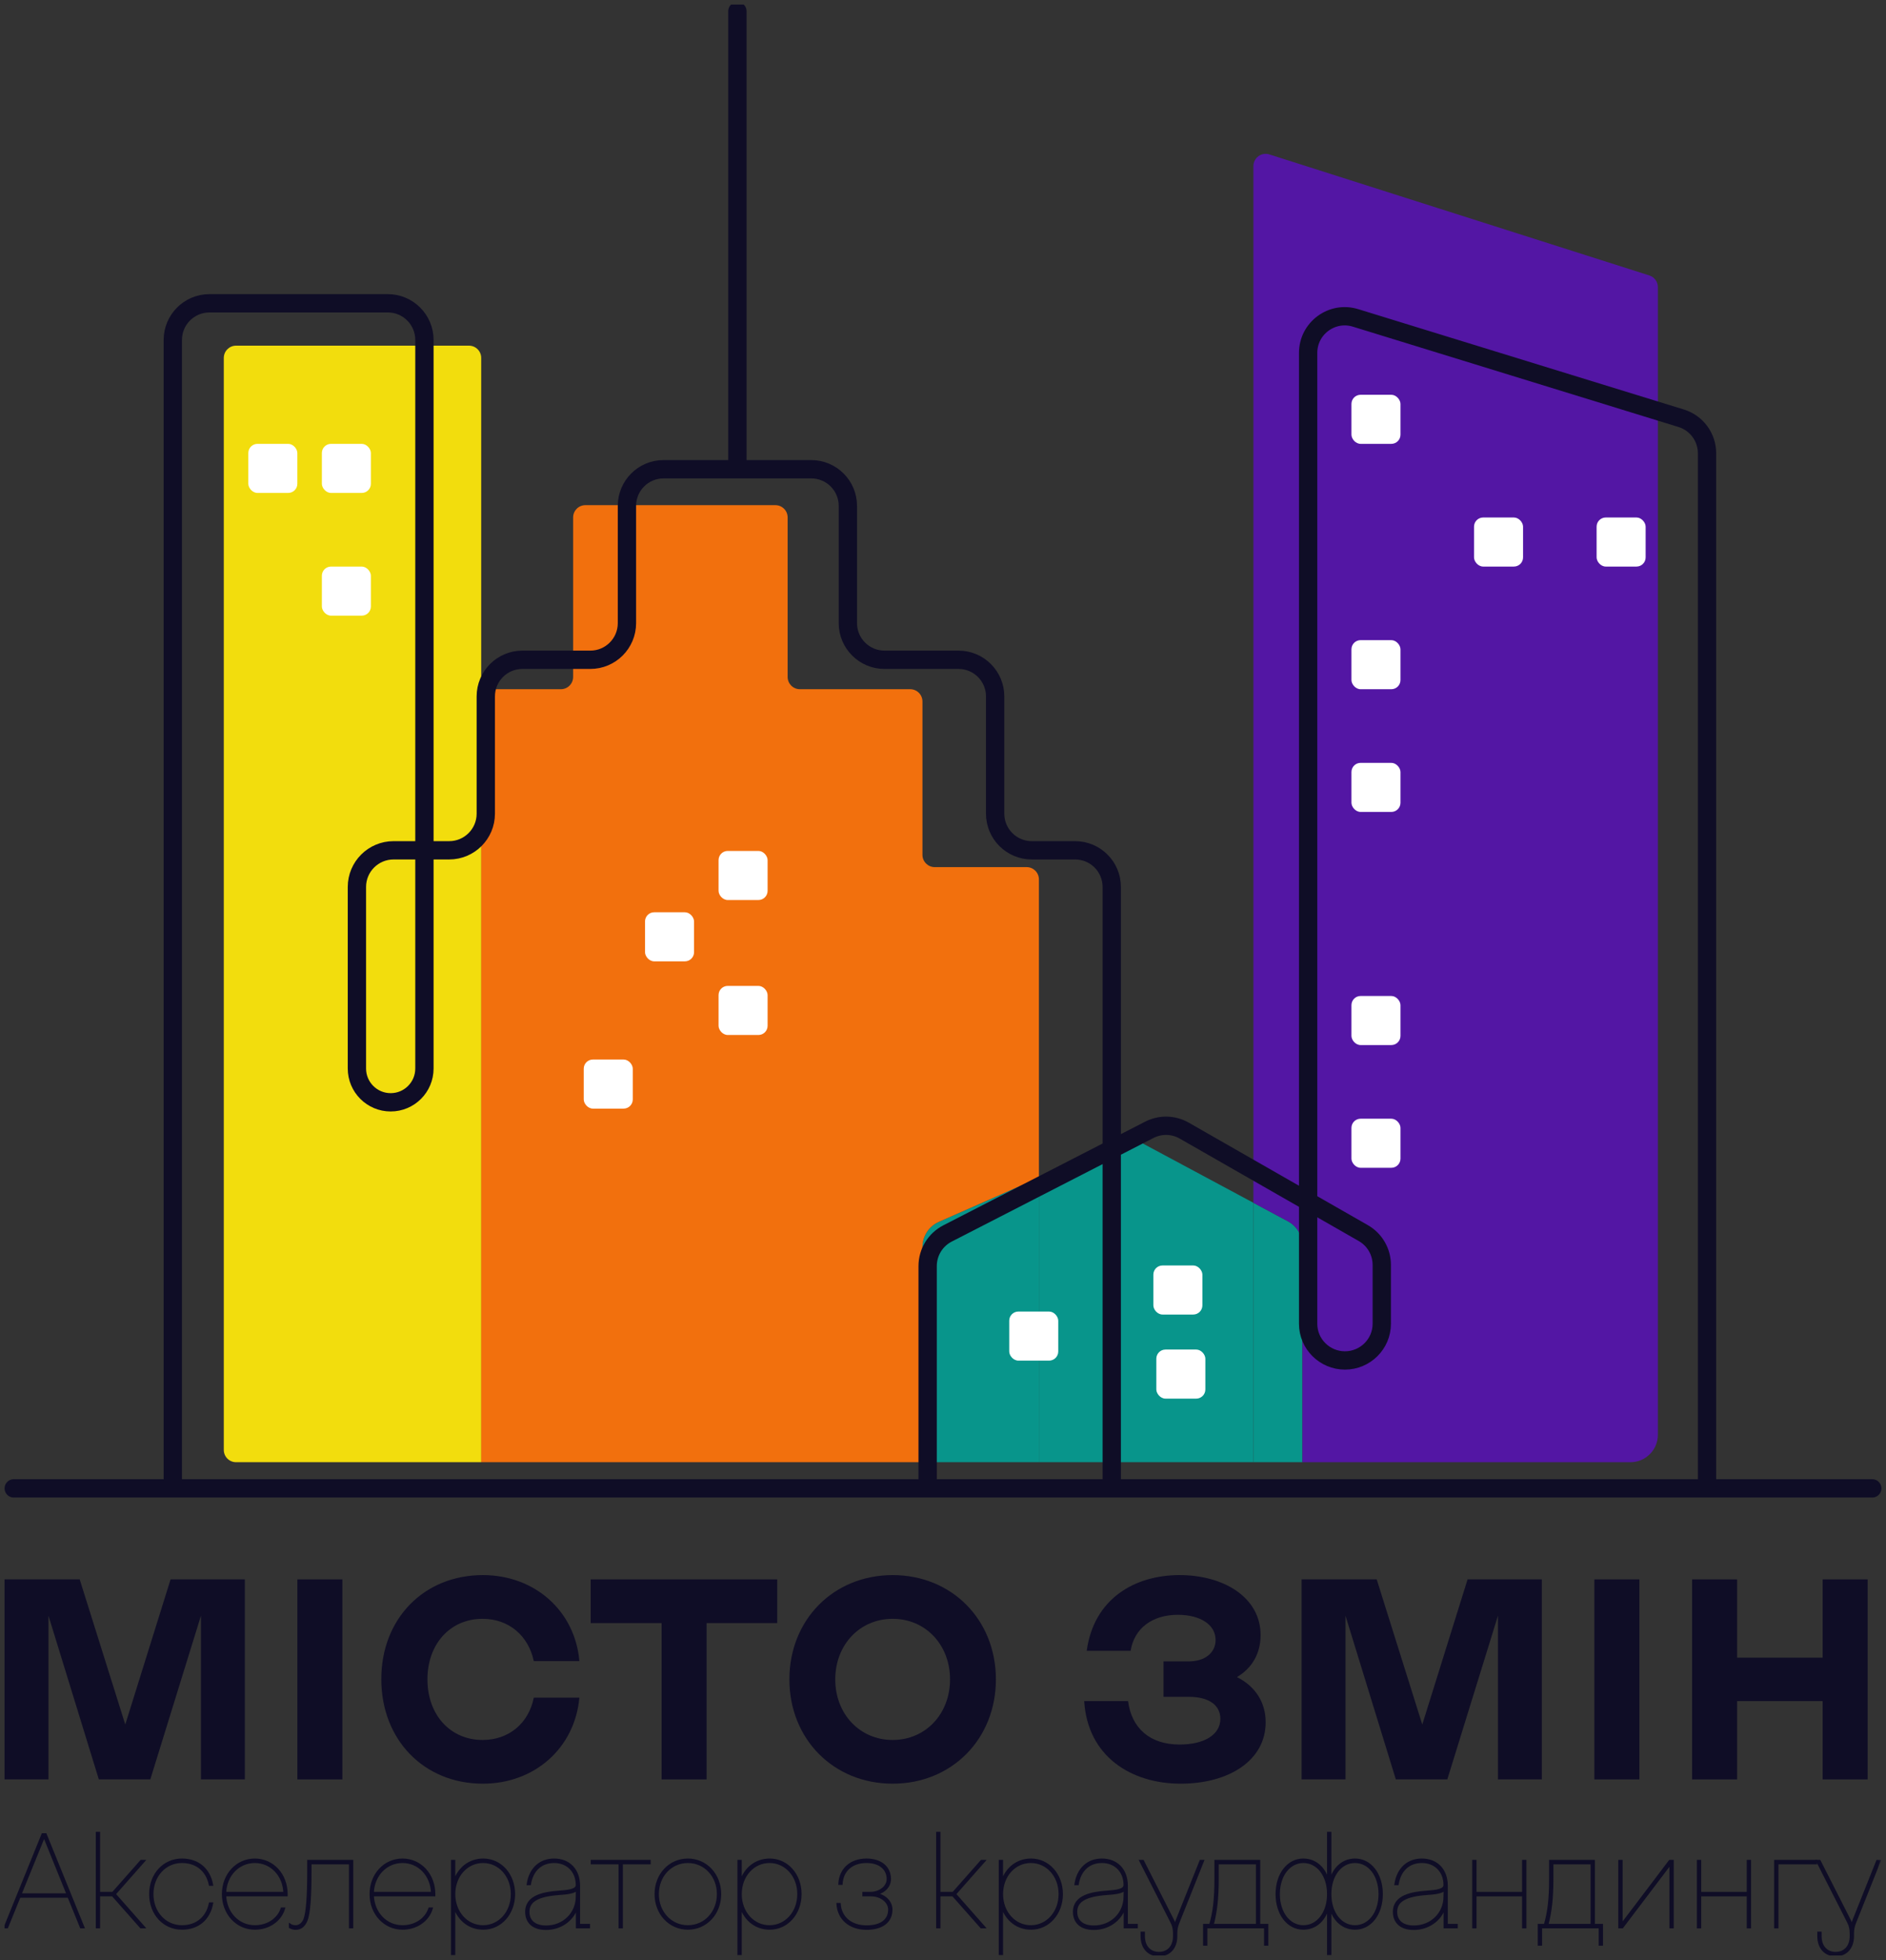
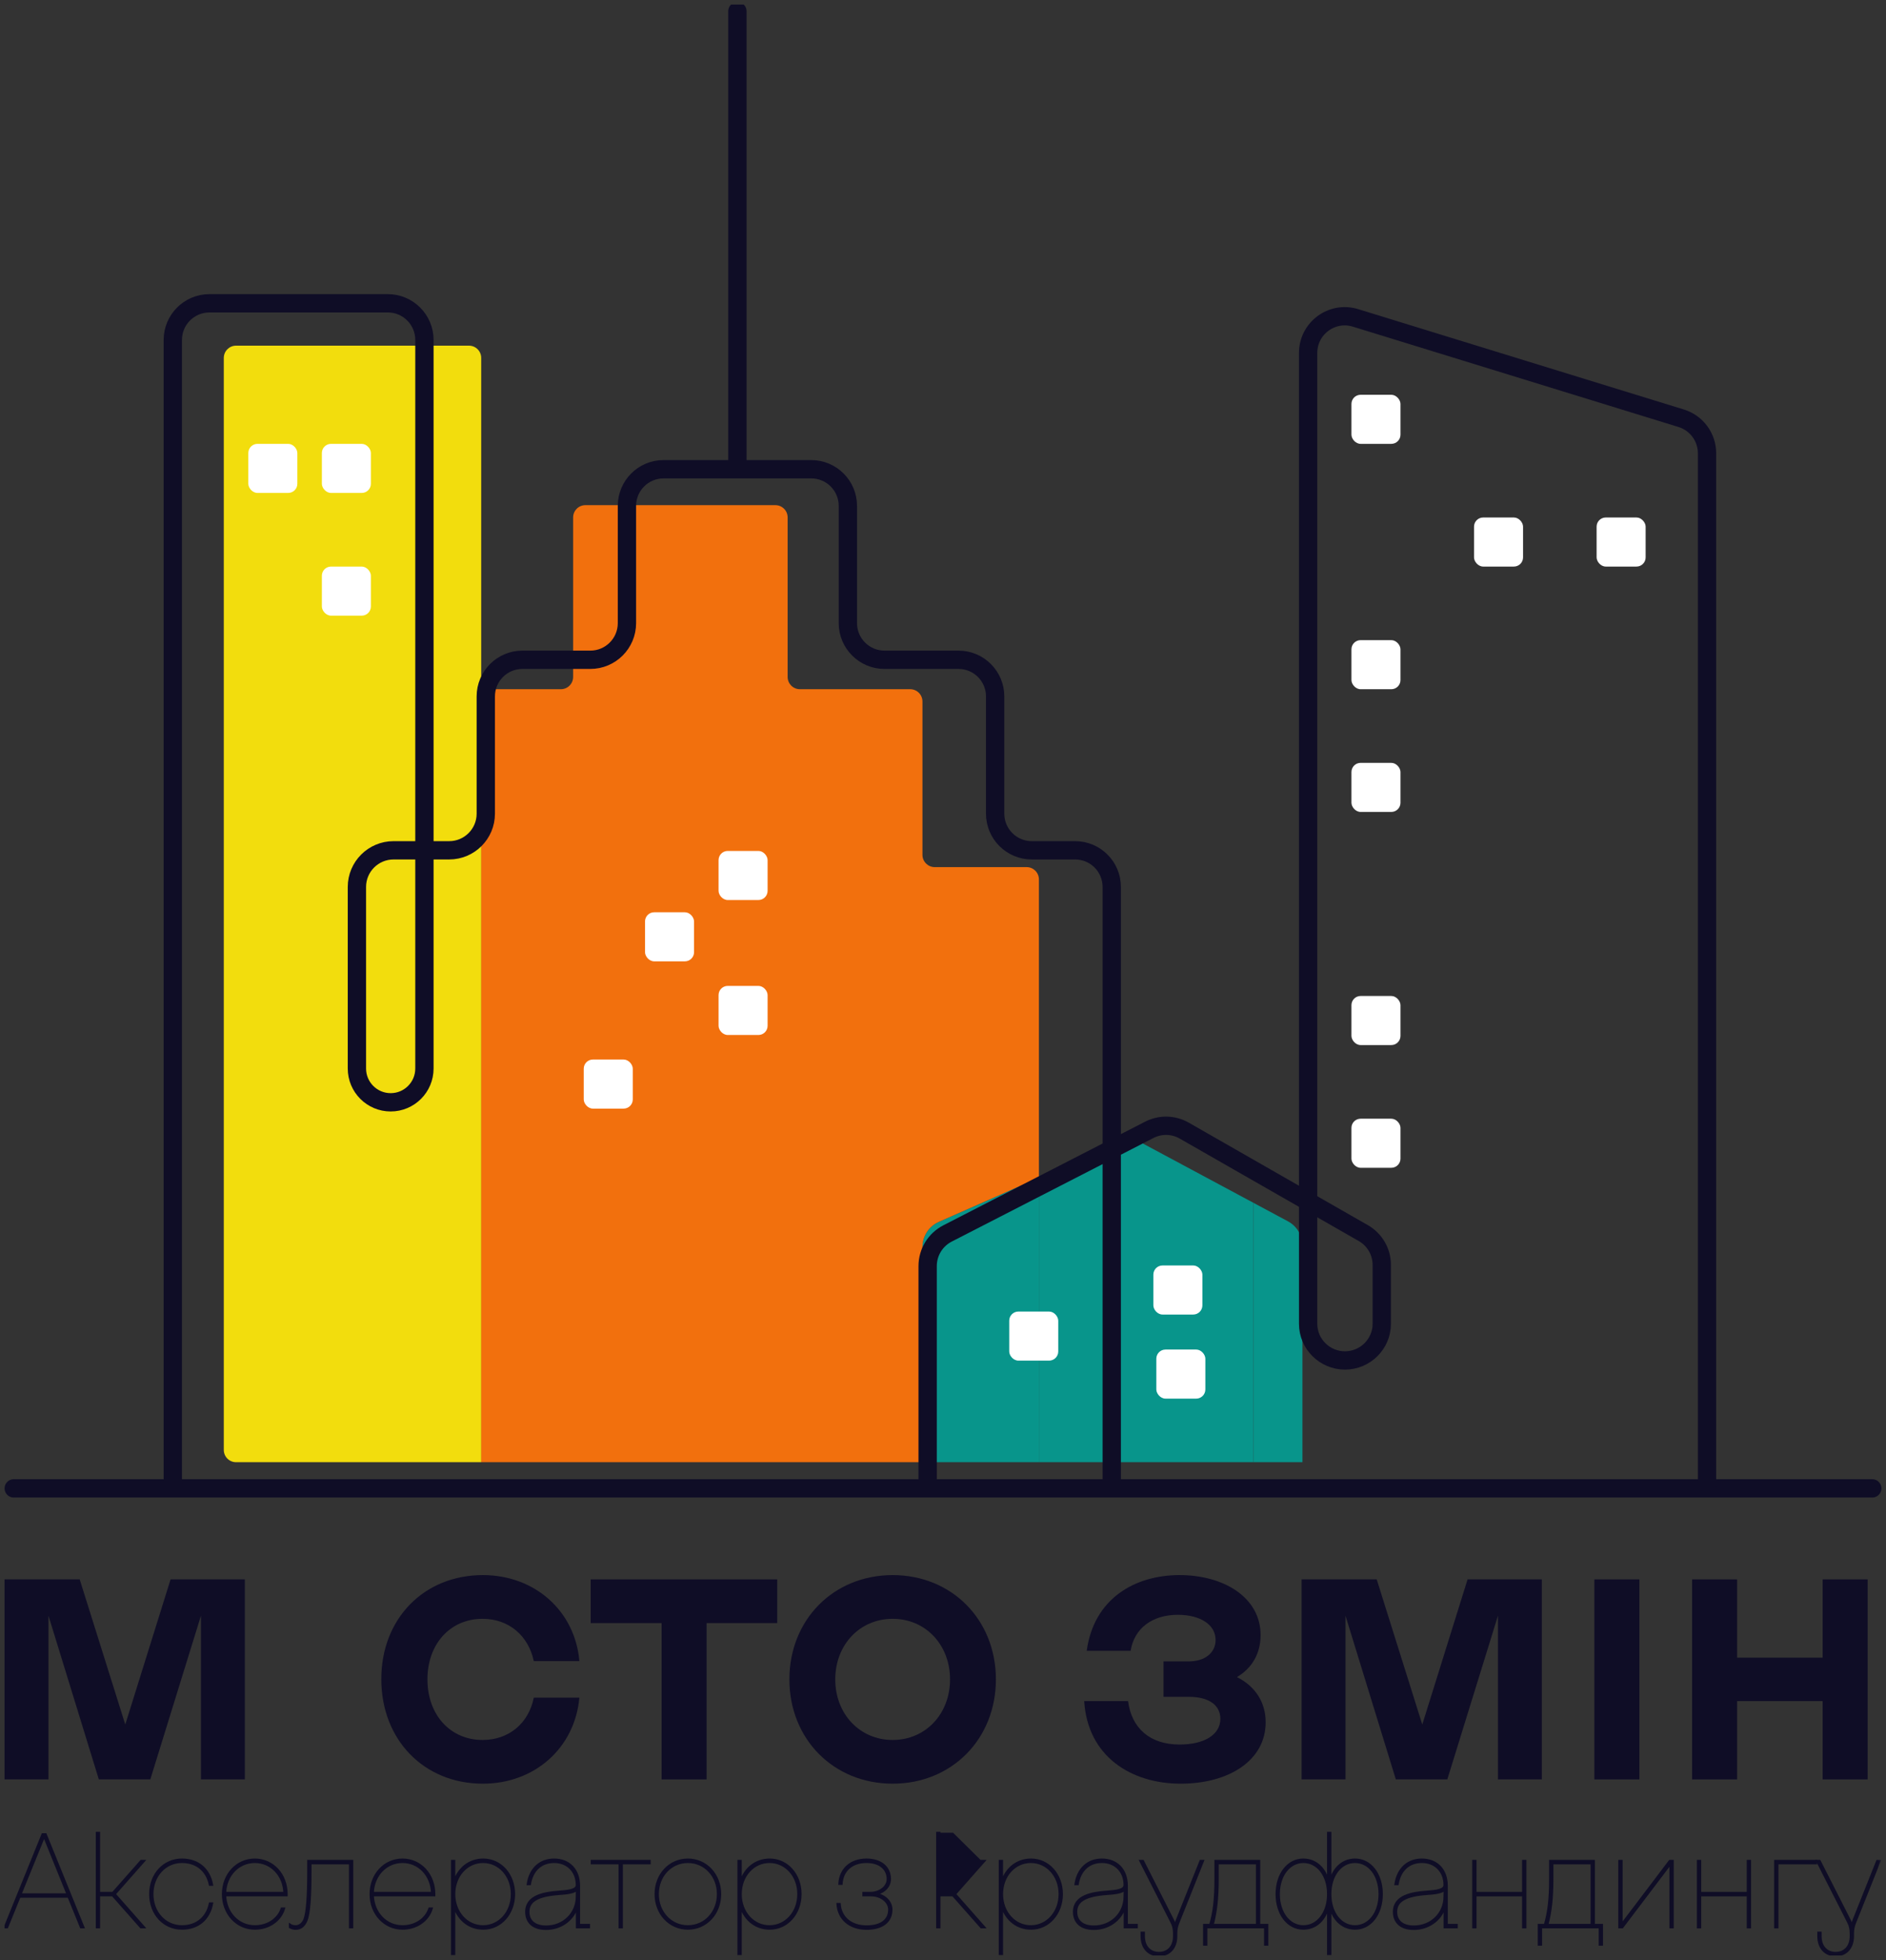
<svg xmlns="http://www.w3.org/2000/svg" width="206" height="214" viewBox="0 0 206 214" fill="none">
  <rect x="0" y="0" width="206" height="214" fill="#333333" stroke="none" />
  <g clip-path="url(#clip0_1020_10029)">
    <path d="M1.5 162.5L204.5 162.5" stroke="#0F0D26" stroke-width="2" stroke-linecap="round" />
    <path d="M100.756 159.644H113.475V128.577L102.545 133.402C101.458 133.882 100.756 134.958 100.756 136.146V159.644Z" fill="#08958B" />
    <path d="M142.259 159.644V135.987C142.259 134.882 141.651 133.865 140.676 133.343L136.904 131.321V159.644H138.912H142.259Z" fill="#08958B" />
    <path d="M113.475 159.644H136.904V131.321L124.091 124.453C123.728 124.258 123.295 124.242 122.918 124.408L113.475 128.577V159.644Z" fill="#08958B" />
    <path d="M52.56 75.248V159.644H100.756V136.146C100.756 134.958 101.458 133.882 102.545 133.402L113.475 128.577V96.012C113.475 95.272 112.875 94.673 112.136 94.673H102.095C101.356 94.673 100.756 94.072 100.756 93.333V76.588C100.756 75.848 100.157 75.248 99.417 75.248H87.368C86.629 75.248 86.03 74.648 86.03 73.909V56.493C86.03 55.754 85.43 55.154 84.691 55.154H63.94C63.2 55.154 62.601 55.754 62.601 56.493V73.909C62.601 74.648 62.001 75.248 61.262 75.248H52.56Z" fill="#F2700D" />
    <path fill-rule="evenodd" clip-rule="evenodd" d="M24.445 158.305V39.078C24.445 38.338 25.045 37.739 25.784 37.739H51.221C51.961 37.739 52.56 38.338 52.56 39.078V75.248V159.644H25.784C25.045 159.644 24.445 159.045 24.445 158.305ZM62.601 73.909C62.601 74.648 62.001 75.248 61.262 75.248C62.001 75.248 62.601 74.648 62.601 73.909ZM87.368 75.248C86.629 75.248 86.03 74.648 86.03 73.909C86.03 74.648 86.629 75.248 87.368 75.248ZM102.095 94.673C101.356 94.673 100.756 94.072 100.756 93.333C100.756 94.073 101.356 94.673 102.095 94.673Z" fill="#F2DD0D" />
-     <path d="M140.676 133.343C141.651 133.865 142.259 134.882 142.259 135.987V159.644H169.034H178.084C179.74 159.644 181.084 158.301 181.084 156.644V70.559V31.35C181.084 30.767 180.706 30.251 180.151 30.074L138.648 16.86C137.785 16.585 136.904 17.23 136.904 18.137V131.321L140.676 133.343Z" fill="#5316A4" />
    <path d="M18.875 161.955V37.114C18.875 34.905 20.666 33.114 22.875 33.114H42.358C44.567 33.114 46.358 34.905 46.358 37.114V116.663C46.358 118.699 44.707 120.35 42.671 120.35V120.35C40.635 120.35 38.984 118.699 38.984 116.663V96.837C38.984 94.628 40.775 92.837 42.984 92.837H49.061C51.27 92.837 53.061 91.046 53.061 88.837V76.035C53.061 73.826 54.852 72.035 57.061 72.035H64.478C66.687 72.035 68.478 70.244 68.478 68.035V55.232C68.478 53.023 70.269 51.232 72.478 51.232H80.543M121.432 161.955V96.837C121.432 94.628 119.641 92.837 117.432 92.837H112.696C110.487 92.837 108.696 91.046 108.696 88.837V76.035C108.696 73.826 106.905 72.035 104.696 72.035H96.609C94.4 72.035 92.609 70.244 92.609 68.035V55.232C92.609 53.023 90.818 51.232 88.609 51.232H80.543M101.323 161.955V138.227C101.323 136.727 102.162 135.353 103.496 134.668L125.535 123.354C126.739 122.736 128.173 122.768 129.348 123.44L148.912 134.632C150.157 135.344 150.925 136.669 150.925 138.104V144.534C150.925 146.743 149.113 148.534 146.904 148.534V148.534C144.694 148.534 142.882 146.743 142.882 144.534V38.532C142.882 35.84 145.487 33.916 148.059 34.709L183.629 45.665C185.307 46.182 186.452 47.733 186.452 49.488V161.955M80.543 51.232V1.219" stroke="#0F0D26" stroke-width="2" stroke-linecap="round" />
    <rect x="27.123" y="48.461" width="5.355" height="5.358" rx="1" fill="white" />
    <rect x="35.156" y="48.461" width="5.355" height="5.358" rx="1" fill="white" />
    <rect x="35.156" y="61.859" width="5.355" height="5.358" rx="1" fill="white" />
    <rect x="147.613" y="122.141" width="5.355" height="5.358" rx="1" fill="white" />
    <rect x="147.613" y="108.742" width="5.355" height="5.358" rx="1" fill="white" />
    <rect x="147.613" y="83.289" width="5.355" height="5.358" rx="1" fill="white" />
    <rect x="147.613" y="69.891" width="5.355" height="5.358" rx="1" fill="white" />
    <rect x="147.613" y="43.102" width="5.355" height="5.358" rx="1" fill="white" />
    <rect x="161.002" y="56.5" width="5.355" height="5.358" rx="1" fill="white" />
    <rect x="174.391" y="56.5" width="5.355" height="5.358" rx="1" fill="white" />
    <rect x="110.234" y="143.195" width="5.355" height="5.358" rx="1" fill="white" />
    <rect x="125.977" y="138.164" width="5.355" height="5.358" rx="1" fill="white" />
    <rect x="126.301" y="147.344" width="5.355" height="5.358" rx="1" fill="white" />
    <rect x="63.76" y="115.68" width="5.355" height="5.358" rx="1" fill="white" />
    <rect x="70.453" y="99.602" width="5.355" height="5.358" rx="1" fill="white" />
    <rect x="78.486" y="107.641" width="5.355" height="5.358" rx="1" fill="white" />
    <rect x="78.486" y="92.906" width="5.355" height="5.358" rx="1" fill="white" />
    <path d="M0.5 194.274V172.437H8.705L13.683 188.285L18.63 172.437H26.743V194.274H21.949V176.399L16.418 194.274H10.794L5.294 176.399V194.274H0.5Z" fill="#0F0D26" />
-     <path d="M32.48 194.274V172.437H37.397V194.274H32.48Z" fill="#0F0D26" />
    <path d="M52.742 194.742C46.319 194.742 41.648 189.969 41.648 183.324C41.648 176.742 46.288 171.969 52.742 171.969C58.457 171.969 62.821 175.931 63.282 181.359H58.303C57.72 178.582 55.569 176.742 52.711 176.742C49.177 176.742 46.688 179.487 46.688 183.356C46.688 187.224 49.177 189.969 52.711 189.969C55.599 189.969 57.75 188.129 58.303 185.352H63.282C62.79 190.812 58.426 194.742 52.742 194.742Z" fill="#0F0D26" />
    <path d="M72.264 194.274V177.21H64.52V172.437H84.893V177.21H77.18V194.274H72.264Z" fill="#0F0D26" />
    <path d="M97.501 194.742C91.047 194.742 86.223 189.876 86.223 183.356C86.223 176.835 91.047 171.969 97.501 171.969C103.954 171.969 108.778 176.835 108.778 183.356C108.778 189.876 103.954 194.742 97.501 194.742ZM97.501 189.969C101.096 189.969 103.769 187.13 103.769 183.356C103.769 179.581 101.096 176.742 97.501 176.742C93.905 176.742 91.232 179.581 91.232 183.356C91.232 187.13 93.905 189.969 97.501 189.969Z" fill="#0F0D26" />
    <path d="M128.962 194.742C123.523 194.742 118.791 191.747 118.422 185.726H123.216C123.585 188.659 125.582 190.468 128.839 190.468C131.513 190.468 133.295 189.408 133.295 187.661C133.295 186.163 132.035 185.259 129.854 185.259H127.088V181.39H129.854C131.605 181.39 132.773 180.454 132.773 179.05C132.773 177.366 131.083 176.305 128.655 176.305C125.859 176.305 123.892 177.771 123.493 180.236H118.699C119.467 174.558 123.923 171.969 128.839 171.969C133.664 171.969 137.689 174.402 137.689 178.52C137.689 180.548 136.737 182.139 135.108 183.106C137.044 184.073 138.243 185.789 138.243 188.035C138.243 192.215 134.217 194.742 128.962 194.742Z" fill="#0F0D26" />
    <path d="M142.167 194.274V172.437H150.371L155.35 188.285L160.297 172.437H168.409V194.274H163.616V176.399L158.084 194.274H152.461L146.961 176.399V194.274H142.167Z" fill="#0F0D26" />
    <path d="M174.147 194.274V172.437H179.064V194.274H174.147Z" fill="#0F0D26" />
    <path d="M184.821 194.274V172.437H189.738V180.985H199.079V172.437H203.996V194.274H199.079V185.726H189.738V194.274H184.821Z" fill="#0F0D26" />
    <mask id="path-22-outside-1_1020_10029" maskUnits="userSpaceOnUse" x="-0.5" y="199.102" width="206" height="15" fill="black">
      <rect fill="white" x="-0.5" y="199.102" width="206" height="15" />
      <path d="M0.5 210.44L4.639 200.247H4.993L9.133 210.44H8.833L7.471 207.091H2.148L0.786 210.44H0.5ZM2.256 206.814H7.362L4.816 200.524L2.256 206.814Z" />
      <path d="M10.563 210.44V200.102H10.835V206.654H12.32L15.41 203.159H15.764L12.551 206.8L15.764 210.44H15.383L12.292 206.945H10.835V210.44H10.563Z" />
      <path d="M19.875 210.586C17.874 210.586 16.39 208.955 16.39 206.8C16.39 204.645 17.874 203.014 19.875 203.014C21.659 203.014 22.871 204.077 23.184 205.795H22.912C22.599 204.251 21.482 203.305 19.875 203.305C18.037 203.305 16.662 204.819 16.662 206.8C16.662 208.78 18.037 210.294 19.875 210.294C21.482 210.294 22.599 209.348 22.912 207.804H23.184C22.871 209.523 21.659 210.586 19.875 210.586Z" />
      <path d="M27.834 210.586C25.86 210.586 24.335 208.94 24.335 206.8C24.335 204.659 25.86 203.014 27.834 203.014C29.809 203.014 31.32 204.659 31.32 206.8V206.945H24.607C24.675 208.853 26.051 210.294 27.834 210.294C29.25 210.294 30.381 209.508 30.762 208.358H31.048C30.653 209.697 29.373 210.586 27.834 210.586ZM31.048 206.654C30.98 204.747 29.618 203.305 27.834 203.305C26.051 203.305 24.675 204.747 24.607 206.654H31.048Z" />
      <path d="M32.306 210.6C32.074 210.6 31.857 210.542 31.652 210.425V210.105C31.843 210.236 32.061 210.294 32.279 210.294C32.673 210.294 33.041 210.047 33.245 209.552C33.531 208.809 33.654 206.858 33.654 204.47V203.159H38.487V210.44H38.215V203.451H33.926V204.47C33.926 206.902 33.817 208.867 33.49 209.668C33.232 210.309 32.81 210.6 32.306 210.6Z" />
      <path d="M43.964 210.586C41.99 210.586 40.465 208.94 40.465 206.8C40.465 204.659 41.99 203.014 43.964 203.014C45.938 203.014 47.45 204.659 47.45 206.8V206.945H40.737C40.805 208.853 42.18 210.294 43.964 210.294C45.38 210.294 46.51 209.508 46.892 208.358H47.177C46.782 209.697 45.503 210.586 43.964 210.586ZM47.177 206.654C47.109 204.747 45.748 203.305 43.964 203.305C42.18 203.305 40.805 204.747 40.737 206.654H47.177Z" />
      <path d="M49.358 213.352V203.159H49.63V205.358C50.107 203.96 51.264 203.014 52.789 203.014C54.696 203.014 56.166 204.659 56.166 206.8C56.166 208.94 54.696 210.586 52.789 210.586C51.264 210.586 50.107 209.639 49.63 208.241V213.352H49.358ZM52.762 210.294C54.532 210.294 55.894 208.78 55.894 206.8C55.894 204.819 54.532 203.305 52.762 203.305C50.992 203.305 49.63 204.819 49.63 206.8C49.63 208.78 50.992 210.294 52.762 210.294Z" />
      <path d="M59.639 210.615C58.168 210.615 57.46 209.828 57.46 208.736C57.46 206.931 59.53 206.64 61.041 206.523C62.103 206.45 62.988 206.334 62.988 205.81C62.988 204.324 61.981 203.305 60.524 203.305C59.108 203.305 58.141 204.208 57.896 205.722H57.624C57.869 204.048 58.958 203.014 60.524 203.014C62.185 203.014 63.261 204.15 63.261 205.897V210.149H64.35V210.44H63.002V208.329C62.525 209.697 61.191 210.615 59.639 210.615ZM59.639 210.323C61.586 210.323 62.988 208.867 62.988 207.076L63.002 206.348C62.675 206.64 61.994 206.741 61.055 206.8C58.74 206.974 57.733 207.557 57.733 208.736C57.733 209.77 58.481 210.323 59.639 210.323Z" />
      <path d="M67.661 210.44V203.451H64.625V203.159H70.97V203.451H67.933V210.44H67.661Z" />
      <path d="M75.134 210.586C73.132 210.586 71.594 208.94 71.594 206.8C71.594 204.659 73.132 203.014 75.134 203.014C77.136 203.014 78.674 204.659 78.674 206.8C78.674 208.94 77.136 210.586 75.134 210.586ZM75.134 210.294C76.986 210.294 78.402 208.78 78.402 206.8C78.402 204.819 76.986 203.305 75.134 203.305C73.282 203.305 71.866 204.819 71.866 206.8C71.866 208.78 73.282 210.294 75.134 210.294Z" />
      <path d="M80.647 213.352V203.159H80.919V205.358C81.396 203.96 82.553 203.014 84.078 203.014C85.984 203.014 87.455 204.659 87.455 206.8C87.455 208.94 85.984 210.586 84.078 210.586C82.553 210.586 81.396 209.639 80.919 208.241V213.352H80.647ZM84.051 210.294C85.821 210.294 87.183 208.78 87.183 206.8C87.183 204.819 85.821 203.305 84.051 203.305C82.281 203.305 80.919 204.819 80.919 206.8C80.919 208.78 82.281 210.294 84.051 210.294Z" />
      <path d="M94.658 210.6C92.807 210.6 91.554 209.508 91.459 207.863H91.731C91.826 209.348 92.956 210.309 94.658 210.309C96.211 210.309 97.109 209.639 97.109 208.489C97.109 207.688 96.292 206.945 95.121 206.945H94.291V206.654H95.053C96.047 206.654 96.946 206.028 96.946 205.154C96.946 204.048 96.074 203.305 94.645 203.305C93.052 203.305 92.017 204.222 91.935 205.693H91.663C91.745 204.077 92.902 203.014 94.645 203.014C96.238 203.014 97.218 203.873 97.218 205.154C97.218 205.941 96.646 206.552 95.788 206.785C96.714 206.974 97.382 207.659 97.382 208.489C97.382 209.814 96.36 210.6 94.658 210.6Z" />
      <path d="M102.349 210.44V200.102H102.621V206.654H104.105L107.196 203.159H107.55L104.336 206.8L107.55 210.44H107.169L104.078 206.945H102.621V210.44H102.349Z" />
      <path d="M109.19 213.352V203.159H109.462V205.358C109.939 203.96 111.096 203.014 112.621 203.014C114.528 203.014 115.998 204.659 115.998 206.8C115.998 208.94 114.528 210.586 112.621 210.586C111.096 210.586 109.939 209.639 109.462 208.241V213.352H109.19ZM112.594 210.294C114.364 210.294 115.726 208.78 115.726 206.8C115.726 204.819 114.364 203.305 112.594 203.305C110.824 203.305 109.462 204.819 109.462 206.8C109.462 208.78 110.824 210.294 112.594 210.294Z" />
      <path d="M119.471 210.615C118 210.615 117.292 209.828 117.292 208.736C117.292 206.931 119.362 206.64 120.873 206.523C121.935 206.45 122.82 206.334 122.82 205.81C122.82 204.324 121.813 203.305 120.356 203.305C118.94 203.305 117.973 204.208 117.728 205.722H117.456C117.701 204.048 118.79 203.014 120.356 203.014C122.017 203.014 123.093 204.15 123.093 205.897V210.149H124.182V210.44H122.834V208.329C122.357 209.697 121.023 210.615 119.471 210.615ZM119.471 210.323C121.418 210.323 122.82 208.867 122.82 207.076L122.834 206.348C122.507 206.64 121.826 206.741 120.887 206.8C118.572 206.974 117.564 207.557 117.564 208.736C117.564 209.77 118.313 210.323 119.471 210.323Z" />
      <path d="M126.588 213.498C125.43 213.498 124.681 212.668 124.681 211.386V210.993H124.954V211.386C124.954 212.493 125.594 213.207 126.588 213.207C127.582 213.207 128.221 212.493 128.221 211.386V211.124C128.221 210.644 128.153 210.28 127.936 209.858L124.532 203.159H124.845L128.181 209.726C128.249 209.872 128.317 210.047 128.344 210.28C128.385 210.032 128.426 209.901 128.507 209.697L131.122 203.159H131.421L128.753 209.843C128.576 210.28 128.494 210.615 128.494 211.095V211.386C128.494 212.668 127.745 213.498 126.588 213.498Z" />
      <path d="M131.506 212.333V210.149H132.174C132.596 208.678 132.745 207.251 132.745 205.096V203.159H137.552V210.149H138.437V212.333H138.165V210.44H131.779V212.333H131.506ZM132.473 210.149H137.28V203.451H133.018V205.096C133.018 207.251 132.854 208.678 132.473 210.149Z" />
      <path d="M145.048 213.352V208.387C144.625 209.726 143.659 210.586 142.352 210.586C140.663 210.586 139.424 208.984 139.424 206.8C139.424 204.616 140.663 203.014 142.352 203.014C143.659 203.014 144.625 203.873 145.048 205.213V200.102H145.32V205.213C145.742 203.873 146.709 203.014 148.016 203.014C149.704 203.014 150.943 204.616 150.943 206.8C150.943 208.984 149.704 210.586 148.016 210.586C146.709 210.586 145.742 209.726 145.32 208.387V213.352H145.048ZM142.365 210.294C143.917 210.294 145.048 208.824 145.048 206.8C145.048 204.776 143.917 203.305 142.365 203.305C140.827 203.305 139.696 204.776 139.696 206.8C139.696 208.824 140.827 210.294 142.365 210.294ZM148.002 210.294C149.541 210.294 150.671 208.824 150.671 206.8C150.671 204.776 149.541 203.305 148.002 203.305C146.45 203.305 145.32 204.776 145.32 206.8C145.32 208.824 146.45 210.294 148.002 210.294Z" />
      <path d="M154.416 210.615C152.946 210.615 152.238 209.828 152.238 208.736C152.238 206.931 154.307 206.64 155.819 206.523C156.881 206.45 157.766 206.334 157.766 205.81C157.766 204.324 156.758 203.305 155.301 203.305C153.885 203.305 152.918 204.208 152.673 205.722H152.401C152.646 204.048 153.735 203.014 155.301 203.014C156.962 203.014 158.038 204.15 158.038 205.897V210.149H159.127V210.44H157.779V208.329C157.303 209.697 155.968 210.615 154.416 210.615ZM154.416 210.323C156.363 210.323 157.766 208.867 157.766 207.076L157.779 206.348C157.452 206.64 156.772 206.741 155.832 206.8C153.517 206.974 152.51 207.557 152.51 208.736C152.51 209.77 153.259 210.323 154.416 210.323Z" />
      <path d="M160.903 210.44V203.159H161.176V206.654H166.35V203.159H166.622V210.44H166.35V206.945H161.176V210.44H160.903Z" />
      <path d="M168.061 212.333V210.149H168.728C169.15 208.678 169.3 207.251 169.3 205.096V203.159H174.106V210.149H174.991V212.333H174.719V210.44H168.333V212.333H168.061ZM169.027 210.149H173.834V203.451H169.572V205.096C169.572 207.251 169.409 208.678 169.027 210.149Z" />
      <path d="M176.86 210.44V203.159H177.133V210.076L182.375 203.159H182.715V210.44H182.443V203.523L177.201 210.44H176.86Z" />
      <path d="M185.444 210.44V203.159H185.716V206.654H190.89V203.159H191.162V210.44H190.89V206.945H185.716V210.44H185.444Z" />
      <path d="M193.881 210.44V203.159H198.374V203.451H194.153V210.44H193.881Z" />
      <path d="M200.501 213.498C199.344 213.498 198.595 212.668 198.595 211.386V210.993H198.867V211.386C198.867 212.493 199.507 213.207 200.501 213.207C201.495 213.207 202.135 212.493 202.135 211.386V211.124C202.135 210.644 202.067 210.28 201.849 209.858L198.445 203.159H198.758L202.094 209.726C202.162 209.872 202.23 210.047 202.257 210.28C202.298 210.032 202.339 209.901 202.421 209.697L205.035 203.159H205.335L202.666 209.843C202.489 210.28 202.407 210.615 202.407 211.095V211.386C202.407 212.668 201.658 213.498 200.501 213.498Z" />
    </mask>
    <path d="M0.5 210.44L4.639 200.247H4.993L9.133 210.44H8.833L7.471 207.091H2.148L0.786 210.44H0.5ZM2.256 206.814H7.362L4.816 200.524L2.256 206.814Z" fill="#0F0D26" />
    <path d="M10.563 210.44V200.102H10.835V206.654H12.32L15.41 203.159H15.764L12.551 206.8L15.764 210.44H15.383L12.292 206.945H10.835V210.44H10.563Z" fill="#0F0D26" />
    <path d="M19.875 210.586C17.874 210.586 16.39 208.955 16.39 206.8C16.39 204.645 17.874 203.014 19.875 203.014C21.659 203.014 22.871 204.077 23.184 205.795H22.912C22.599 204.251 21.482 203.305 19.875 203.305C18.037 203.305 16.662 204.819 16.662 206.8C16.662 208.78 18.037 210.294 19.875 210.294C21.482 210.294 22.599 209.348 22.912 207.804H23.184C22.871 209.523 21.659 210.586 19.875 210.586Z" fill="#0F0D26" />
    <path d="M27.834 210.586C25.86 210.586 24.335 208.94 24.335 206.8C24.335 204.659 25.86 203.014 27.834 203.014C29.809 203.014 31.32 204.659 31.32 206.8V206.945H24.607C24.675 208.853 26.051 210.294 27.834 210.294C29.25 210.294 30.381 209.508 30.762 208.358H31.048C30.653 209.697 29.373 210.586 27.834 210.586ZM31.048 206.654C30.98 204.747 29.618 203.305 27.834 203.305C26.051 203.305 24.675 204.747 24.607 206.654H31.048Z" fill="#0F0D26" />
    <path d="M32.306 210.6C32.074 210.6 31.857 210.542 31.652 210.425V210.105C31.843 210.236 32.061 210.294 32.279 210.294C32.673 210.294 33.041 210.047 33.245 209.552C33.531 208.809 33.654 206.858 33.654 204.47V203.159H38.487V210.44H38.215V203.451H33.926V204.47C33.926 206.902 33.817 208.867 33.49 209.668C33.232 210.309 32.81 210.6 32.306 210.6Z" fill="#0F0D26" />
    <path d="M43.964 210.586C41.99 210.586 40.465 208.94 40.465 206.8C40.465 204.659 41.99 203.014 43.964 203.014C45.938 203.014 47.45 204.659 47.45 206.8V206.945H40.737C40.805 208.853 42.18 210.294 43.964 210.294C45.38 210.294 46.51 209.508 46.892 208.358H47.177C46.782 209.697 45.503 210.586 43.964 210.586ZM47.177 206.654C47.109 204.747 45.748 203.305 43.964 203.305C42.18 203.305 40.805 204.747 40.737 206.654H47.177Z" fill="#0F0D26" />
    <path d="M49.358 213.352V203.159H49.63V205.358C50.107 203.96 51.264 203.014 52.789 203.014C54.696 203.014 56.166 204.659 56.166 206.8C56.166 208.94 54.696 210.586 52.789 210.586C51.264 210.586 50.107 209.639 49.63 208.241V213.352H49.358ZM52.762 210.294C54.532 210.294 55.894 208.78 55.894 206.8C55.894 204.819 54.532 203.305 52.762 203.305C50.992 203.305 49.63 204.819 49.63 206.8C49.63 208.78 50.992 210.294 52.762 210.294Z" fill="#0F0D26" />
    <path d="M59.639 210.615C58.168 210.615 57.46 209.828 57.46 208.736C57.46 206.931 59.53 206.64 61.041 206.523C62.103 206.45 62.988 206.334 62.988 205.81C62.988 204.324 61.981 203.305 60.524 203.305C59.108 203.305 58.141 204.208 57.896 205.722H57.624C57.869 204.048 58.958 203.014 60.524 203.014C62.185 203.014 63.261 204.15 63.261 205.897V210.149H64.35V210.44H63.002V208.329C62.525 209.697 61.191 210.615 59.639 210.615ZM59.639 210.323C61.586 210.323 62.988 208.867 62.988 207.076L63.002 206.348C62.675 206.64 61.994 206.741 61.055 206.8C58.74 206.974 57.733 207.557 57.733 208.736C57.733 209.77 58.481 210.323 59.639 210.323Z" fill="#0F0D26" />
    <path d="M67.661 210.44V203.451H64.625V203.159H70.97V203.451H67.933V210.44H67.661Z" fill="#0F0D26" />
    <path d="M75.134 210.586C73.132 210.586 71.594 208.94 71.594 206.8C71.594 204.659 73.132 203.014 75.134 203.014C77.136 203.014 78.674 204.659 78.674 206.8C78.674 208.94 77.136 210.586 75.134 210.586ZM75.134 210.294C76.986 210.294 78.402 208.78 78.402 206.8C78.402 204.819 76.986 203.305 75.134 203.305C73.282 203.305 71.866 204.819 71.866 206.8C71.866 208.78 73.282 210.294 75.134 210.294Z" fill="#0F0D26" />
    <path d="M80.647 213.352V203.159H80.919V205.358C81.396 203.96 82.553 203.014 84.078 203.014C85.984 203.014 87.455 204.659 87.455 206.8C87.455 208.94 85.984 210.586 84.078 210.586C82.553 210.586 81.396 209.639 80.919 208.241V213.352H80.647ZM84.051 210.294C85.821 210.294 87.183 208.78 87.183 206.8C87.183 204.819 85.821 203.305 84.051 203.305C82.281 203.305 80.919 204.819 80.919 206.8C80.919 208.78 82.281 210.294 84.051 210.294Z" fill="#0F0D26" />
    <path d="M94.658 210.6C92.807 210.6 91.554 209.508 91.459 207.863H91.731C91.826 209.348 92.956 210.309 94.658 210.309C96.211 210.309 97.109 209.639 97.109 208.489C97.109 207.688 96.292 206.945 95.121 206.945H94.291V206.654H95.053C96.047 206.654 96.946 206.028 96.946 205.154C96.946 204.048 96.074 203.305 94.645 203.305C93.052 203.305 92.017 204.222 91.935 205.693H91.663C91.745 204.077 92.902 203.014 94.645 203.014C96.238 203.014 97.218 203.873 97.218 205.154C97.218 205.941 96.646 206.552 95.788 206.785C96.714 206.974 97.382 207.659 97.382 208.489C97.382 209.814 96.36 210.6 94.658 210.6Z" fill="#0F0D26" />
-     <path d="M102.349 210.44V200.102H102.621V206.654H104.105L107.196 203.159H107.55L104.336 206.8L107.55 210.44H107.169L104.078 206.945H102.621V210.44H102.349Z" fill="#0F0D26" />
+     <path d="M102.349 210.44V200.102H102.621H104.105L107.196 203.159H107.55L104.336 206.8L107.55 210.44H107.169L104.078 206.945H102.621V210.44H102.349Z" fill="#0F0D26" />
    <path d="M109.19 213.352V203.159H109.462V205.358C109.939 203.96 111.096 203.014 112.621 203.014C114.528 203.014 115.998 204.659 115.998 206.8C115.998 208.94 114.528 210.586 112.621 210.586C111.096 210.586 109.939 209.639 109.462 208.241V213.352H109.19ZM112.594 210.294C114.364 210.294 115.726 208.78 115.726 206.8C115.726 204.819 114.364 203.305 112.594 203.305C110.824 203.305 109.462 204.819 109.462 206.8C109.462 208.78 110.824 210.294 112.594 210.294Z" fill="#0F0D26" />
    <path d="M119.471 210.615C118 210.615 117.292 209.828 117.292 208.736C117.292 206.931 119.362 206.64 120.873 206.523C121.935 206.45 122.82 206.334 122.82 205.81C122.82 204.324 121.813 203.305 120.356 203.305C118.94 203.305 117.973 204.208 117.728 205.722H117.456C117.701 204.048 118.79 203.014 120.356 203.014C122.017 203.014 123.093 204.15 123.093 205.897V210.149H124.182V210.44H122.834V208.329C122.357 209.697 121.023 210.615 119.471 210.615ZM119.471 210.323C121.418 210.323 122.82 208.867 122.82 207.076L122.834 206.348C122.507 206.64 121.826 206.741 120.887 206.8C118.572 206.974 117.564 207.557 117.564 208.736C117.564 209.77 118.313 210.323 119.471 210.323Z" fill="#0F0D26" />
    <path d="M126.588 213.498C125.43 213.498 124.681 212.668 124.681 211.386V210.993H124.954V211.386C124.954 212.493 125.594 213.207 126.588 213.207C127.582 213.207 128.221 212.493 128.221 211.386V211.124C128.221 210.644 128.153 210.28 127.936 209.858L124.532 203.159H124.845L128.181 209.726C128.249 209.872 128.317 210.047 128.344 210.28C128.385 210.032 128.426 209.901 128.507 209.697L131.122 203.159H131.421L128.753 209.843C128.576 210.28 128.494 210.615 128.494 211.095V211.386C128.494 212.668 127.745 213.498 126.588 213.498Z" fill="#0F0D26" />
    <path d="M131.506 212.333V210.149H132.174C132.596 208.678 132.745 207.251 132.745 205.096V203.159H137.552V210.149H138.437V212.333H138.165V210.44H131.779V212.333H131.506ZM132.473 210.149H137.28V203.451H133.018V205.096C133.018 207.251 132.854 208.678 132.473 210.149Z" fill="#0F0D26" />
    <path d="M145.048 213.352V208.387C144.625 209.726 143.659 210.586 142.352 210.586C140.663 210.586 139.424 208.984 139.424 206.8C139.424 204.616 140.663 203.014 142.352 203.014C143.659 203.014 144.625 203.873 145.048 205.213V200.102H145.32V205.213C145.742 203.873 146.709 203.014 148.016 203.014C149.704 203.014 150.943 204.616 150.943 206.8C150.943 208.984 149.704 210.586 148.016 210.586C146.709 210.586 145.742 209.726 145.32 208.387V213.352H145.048ZM142.365 210.294C143.917 210.294 145.048 208.824 145.048 206.8C145.048 204.776 143.917 203.305 142.365 203.305C140.827 203.305 139.696 204.776 139.696 206.8C139.696 208.824 140.827 210.294 142.365 210.294ZM148.002 210.294C149.541 210.294 150.671 208.824 150.671 206.8C150.671 204.776 149.541 203.305 148.002 203.305C146.45 203.305 145.32 204.776 145.32 206.8C145.32 208.824 146.45 210.294 148.002 210.294Z" fill="#0F0D26" />
    <path d="M154.416 210.615C152.946 210.615 152.238 209.828 152.238 208.736C152.238 206.931 154.307 206.64 155.819 206.523C156.881 206.45 157.766 206.334 157.766 205.81C157.766 204.324 156.758 203.305 155.301 203.305C153.885 203.305 152.918 204.208 152.673 205.722H152.401C152.646 204.048 153.735 203.014 155.301 203.014C156.962 203.014 158.038 204.15 158.038 205.897V210.149H159.127V210.44H157.779V208.329C157.303 209.697 155.968 210.615 154.416 210.615ZM154.416 210.323C156.363 210.323 157.766 208.867 157.766 207.076L157.779 206.348C157.452 206.64 156.772 206.741 155.832 206.8C153.517 206.974 152.51 207.557 152.51 208.736C152.51 209.77 153.259 210.323 154.416 210.323Z" fill="#0F0D26" />
    <path d="M160.903 210.44V203.159H161.176V206.654H166.35V203.159H166.622V210.44H166.35V206.945H161.176V210.44H160.903Z" fill="#0F0D26" />
    <path d="M168.061 212.333V210.149H168.728C169.15 208.678 169.3 207.251 169.3 205.096V203.159H174.106V210.149H174.991V212.333H174.719V210.44H168.333V212.333H168.061ZM169.027 210.149H173.834V203.451H169.572V205.096C169.572 207.251 169.409 208.678 169.027 210.149Z" fill="#0F0D26" />
    <path d="M176.86 210.44V203.159H177.133V210.076L182.375 203.159H182.715V210.44H182.443V203.523L177.201 210.44H176.86Z" fill="#0F0D26" />
    <path d="M185.444 210.44V203.159H185.716V206.654H190.89V203.159H191.162V210.44H190.89V206.945H185.716V210.44H185.444Z" fill="#0F0D26" />
    <path d="M193.881 210.44V203.159H198.374V203.451H194.153V210.44H193.881Z" fill="#0F0D26" />
    <path d="M200.501 213.498C199.344 213.498 198.595 212.668 198.595 211.386V210.993H198.867V211.386C198.867 212.493 199.507 213.207 200.501 213.207C201.495 213.207 202.135 212.493 202.135 211.386V211.124C202.135 210.644 202.067 210.28 201.849 209.858L198.445 203.159H198.758L202.094 209.726C202.162 209.872 202.23 210.047 202.257 210.28C202.298 210.032 202.339 209.901 202.421 209.697L205.035 203.159H205.335L202.666 209.843C202.489 210.28 202.407 210.615 202.407 211.095V211.386C202.407 212.668 201.658 213.498 200.501 213.498Z" fill="#0F0D26" />
    <path d="M0.5 210.44L4.639 200.247H4.993L9.133 210.44H8.833L7.471 207.091H2.148L0.786 210.44H0.5ZM2.256 206.814H7.362L4.816 200.524L2.256 206.814Z" stroke="#0F0D26" stroke-width="0.2" mask="url(#path-22-outside-1_1020_10029)" />
    <path d="M10.563 210.44V200.102H10.835V206.654H12.32L15.41 203.159H15.764L12.551 206.8L15.764 210.44H15.383L12.292 206.945H10.835V210.44H10.563Z" stroke="#0F0D26" stroke-width="0.2" mask="url(#path-22-outside-1_1020_10029)" />
    <path d="M19.875 210.586C17.874 210.586 16.39 208.955 16.39 206.8C16.39 204.645 17.874 203.014 19.875 203.014C21.659 203.014 22.871 204.077 23.184 205.795H22.912C22.599 204.251 21.482 203.305 19.875 203.305C18.037 203.305 16.662 204.819 16.662 206.8C16.662 208.78 18.037 210.294 19.875 210.294C21.482 210.294 22.599 209.348 22.912 207.804H23.184C22.871 209.523 21.659 210.586 19.875 210.586Z" stroke="#0F0D26" stroke-width="0.2" mask="url(#path-22-outside-1_1020_10029)" />
    <path d="M27.834 210.586C25.86 210.586 24.335 208.94 24.335 206.8C24.335 204.659 25.86 203.014 27.834 203.014C29.809 203.014 31.32 204.659 31.32 206.8V206.945H24.607C24.675 208.853 26.051 210.294 27.834 210.294C29.25 210.294 30.381 209.508 30.762 208.358H31.048C30.653 209.697 29.373 210.586 27.834 210.586ZM31.048 206.654C30.98 204.747 29.618 203.305 27.834 203.305C26.051 203.305 24.675 204.747 24.607 206.654H31.048Z" stroke="#0F0D26" stroke-width="0.2" mask="url(#path-22-outside-1_1020_10029)" />
    <path d="M32.306 210.6C32.074 210.6 31.857 210.542 31.652 210.425V210.105C31.843 210.236 32.061 210.294 32.279 210.294C32.673 210.294 33.041 210.047 33.245 209.552C33.531 208.809 33.654 206.858 33.654 204.47V203.159H38.487V210.44H38.215V203.451H33.926V204.47C33.926 206.902 33.817 208.867 33.49 209.668C33.232 210.309 32.81 210.6 32.306 210.6Z" stroke="#0F0D26" stroke-width="0.2" mask="url(#path-22-outside-1_1020_10029)" />
    <path d="M43.964 210.586C41.99 210.586 40.465 208.94 40.465 206.8C40.465 204.659 41.99 203.014 43.964 203.014C45.938 203.014 47.45 204.659 47.45 206.8V206.945H40.737C40.805 208.853 42.18 210.294 43.964 210.294C45.38 210.294 46.51 209.508 46.892 208.358H47.177C46.782 209.697 45.503 210.586 43.964 210.586ZM47.177 206.654C47.109 204.747 45.748 203.305 43.964 203.305C42.18 203.305 40.805 204.747 40.737 206.654H47.177Z" stroke="#0F0D26" stroke-width="0.2" mask="url(#path-22-outside-1_1020_10029)" />
    <path d="M49.358 213.352V203.159H49.63V205.358C50.107 203.96 51.264 203.014 52.789 203.014C54.696 203.014 56.166 204.659 56.166 206.8C56.166 208.94 54.696 210.586 52.789 210.586C51.264 210.586 50.107 209.639 49.63 208.241V213.352H49.358ZM52.762 210.294C54.532 210.294 55.894 208.78 55.894 206.8C55.894 204.819 54.532 203.305 52.762 203.305C50.992 203.305 49.63 204.819 49.63 206.8C49.63 208.78 50.992 210.294 52.762 210.294Z" stroke="#0F0D26" stroke-width="0.2" mask="url(#path-22-outside-1_1020_10029)" />
    <path d="M59.639 210.615C58.168 210.615 57.46 209.828 57.46 208.736C57.46 206.931 59.53 206.64 61.041 206.523C62.103 206.45 62.988 206.334 62.988 205.81C62.988 204.324 61.981 203.305 60.524 203.305C59.108 203.305 58.141 204.208 57.896 205.722H57.624C57.869 204.048 58.958 203.014 60.524 203.014C62.185 203.014 63.261 204.15 63.261 205.897V210.149H64.35V210.44H63.002V208.329C62.525 209.697 61.191 210.615 59.639 210.615ZM59.639 210.323C61.586 210.323 62.988 208.867 62.988 207.076L63.002 206.348C62.675 206.64 61.994 206.741 61.055 206.8C58.74 206.974 57.733 207.557 57.733 208.736C57.733 209.77 58.481 210.323 59.639 210.323Z" stroke="#0F0D26" stroke-width="0.2" mask="url(#path-22-outside-1_1020_10029)" />
    <path d="M67.661 210.44V203.451H64.625V203.159H70.97V203.451H67.933V210.44H67.661Z" stroke="#0F0D26" stroke-width="0.2" mask="url(#path-22-outside-1_1020_10029)" />
    <path d="M75.134 210.586C73.132 210.586 71.594 208.94 71.594 206.8C71.594 204.659 73.132 203.014 75.134 203.014C77.136 203.014 78.674 204.659 78.674 206.8C78.674 208.94 77.136 210.586 75.134 210.586ZM75.134 210.294C76.986 210.294 78.402 208.78 78.402 206.8C78.402 204.819 76.986 203.305 75.134 203.305C73.282 203.305 71.866 204.819 71.866 206.8C71.866 208.78 73.282 210.294 75.134 210.294Z" stroke="#0F0D26" stroke-width="0.2" mask="url(#path-22-outside-1_1020_10029)" />
    <path d="M80.647 213.352V203.159H80.919V205.358C81.396 203.96 82.553 203.014 84.078 203.014C85.984 203.014 87.455 204.659 87.455 206.8C87.455 208.94 85.984 210.586 84.078 210.586C82.553 210.586 81.396 209.639 80.919 208.241V213.352H80.647ZM84.051 210.294C85.821 210.294 87.183 208.78 87.183 206.8C87.183 204.819 85.821 203.305 84.051 203.305C82.281 203.305 80.919 204.819 80.919 206.8C80.919 208.78 82.281 210.294 84.051 210.294Z" stroke="#0F0D26" stroke-width="0.2" mask="url(#path-22-outside-1_1020_10029)" />
    <path d="M94.658 210.6C92.807 210.6 91.554 209.508 91.459 207.863H91.731C91.826 209.348 92.956 210.309 94.658 210.309C96.211 210.309 97.109 209.639 97.109 208.489C97.109 207.688 96.292 206.945 95.121 206.945H94.291V206.654H95.053C96.047 206.654 96.946 206.028 96.946 205.154C96.946 204.048 96.074 203.305 94.645 203.305C93.052 203.305 92.017 204.222 91.935 205.693H91.663C91.745 204.077 92.902 203.014 94.645 203.014C96.238 203.014 97.218 203.873 97.218 205.154C97.218 205.941 96.646 206.552 95.788 206.785C96.714 206.974 97.382 207.659 97.382 208.489C97.382 209.814 96.36 210.6 94.658 210.6Z" stroke="#0F0D26" stroke-width="0.2" mask="url(#path-22-outside-1_1020_10029)" />
    <path d="M102.349 210.44V200.102H102.621V206.654H104.105L107.196 203.159H107.55L104.336 206.8L107.55 210.44H107.169L104.078 206.945H102.621V210.44H102.349Z" stroke="#0F0D26" stroke-width="0.2" mask="url(#path-22-outside-1_1020_10029)" />
    <path d="M109.19 213.352V203.159H109.462V205.358C109.939 203.96 111.096 203.014 112.621 203.014C114.528 203.014 115.998 204.659 115.998 206.8C115.998 208.94 114.528 210.586 112.621 210.586C111.096 210.586 109.939 209.639 109.462 208.241V213.352H109.19ZM112.594 210.294C114.364 210.294 115.726 208.78 115.726 206.8C115.726 204.819 114.364 203.305 112.594 203.305C110.824 203.305 109.462 204.819 109.462 206.8C109.462 208.78 110.824 210.294 112.594 210.294Z" stroke="#0F0D26" stroke-width="0.2" mask="url(#path-22-outside-1_1020_10029)" />
    <path d="M119.471 210.615C118 210.615 117.292 209.828 117.292 208.736C117.292 206.931 119.362 206.64 120.873 206.523C121.935 206.45 122.82 206.334 122.82 205.81C122.82 204.324 121.813 203.305 120.356 203.305C118.94 203.305 117.973 204.208 117.728 205.722H117.456C117.701 204.048 118.79 203.014 120.356 203.014C122.017 203.014 123.093 204.15 123.093 205.897V210.149H124.182V210.44H122.834V208.329C122.357 209.697 121.023 210.615 119.471 210.615ZM119.471 210.323C121.418 210.323 122.82 208.867 122.82 207.076L122.834 206.348C122.507 206.64 121.826 206.741 120.887 206.8C118.572 206.974 117.564 207.557 117.564 208.736C117.564 209.77 118.313 210.323 119.471 210.323Z" stroke="#0F0D26" stroke-width="0.2" mask="url(#path-22-outside-1_1020_10029)" />
    <path d="M126.588 213.498C125.43 213.498 124.681 212.668 124.681 211.386V210.993H124.954V211.386C124.954 212.493 125.594 213.207 126.588 213.207C127.582 213.207 128.221 212.493 128.221 211.386V211.124C128.221 210.644 128.153 210.28 127.936 209.858L124.532 203.159H124.845L128.181 209.726C128.249 209.872 128.317 210.047 128.344 210.28C128.385 210.032 128.426 209.901 128.507 209.697L131.122 203.159H131.421L128.753 209.843C128.576 210.28 128.494 210.615 128.494 211.095V211.386C128.494 212.668 127.745 213.498 126.588 213.498Z" stroke="#0F0D26" stroke-width="0.2" mask="url(#path-22-outside-1_1020_10029)" />
    <path d="M131.506 212.333V210.149H132.174C132.596 208.678 132.745 207.251 132.745 205.096V203.159H137.552V210.149H138.437V212.333H138.165V210.44H131.779V212.333H131.506ZM132.473 210.149H137.28V203.451H133.018V205.096C133.018 207.251 132.854 208.678 132.473 210.149Z" stroke="#0F0D26" stroke-width="0.2" mask="url(#path-22-outside-1_1020_10029)" />
    <path d="M145.048 213.352V208.387C144.625 209.726 143.659 210.586 142.352 210.586C140.663 210.586 139.424 208.984 139.424 206.8C139.424 204.616 140.663 203.014 142.352 203.014C143.659 203.014 144.625 203.873 145.048 205.213V200.102H145.32V205.213C145.742 203.873 146.709 203.014 148.016 203.014C149.704 203.014 150.943 204.616 150.943 206.8C150.943 208.984 149.704 210.586 148.016 210.586C146.709 210.586 145.742 209.726 145.32 208.387V213.352H145.048ZM142.365 210.294C143.917 210.294 145.048 208.824 145.048 206.8C145.048 204.776 143.917 203.305 142.365 203.305C140.827 203.305 139.696 204.776 139.696 206.8C139.696 208.824 140.827 210.294 142.365 210.294ZM148.002 210.294C149.541 210.294 150.671 208.824 150.671 206.8C150.671 204.776 149.541 203.305 148.002 203.305C146.45 203.305 145.32 204.776 145.32 206.8C145.32 208.824 146.45 210.294 148.002 210.294Z" stroke="#0F0D26" stroke-width="0.2" mask="url(#path-22-outside-1_1020_10029)" />
    <path d="M154.416 210.615C152.946 210.615 152.238 209.828 152.238 208.736C152.238 206.931 154.307 206.64 155.819 206.523C156.881 206.45 157.766 206.334 157.766 205.81C157.766 204.324 156.758 203.305 155.301 203.305C153.885 203.305 152.918 204.208 152.673 205.722H152.401C152.646 204.048 153.735 203.014 155.301 203.014C156.962 203.014 158.038 204.15 158.038 205.897V210.149H159.127V210.44H157.779V208.329C157.303 209.697 155.968 210.615 154.416 210.615ZM154.416 210.323C156.363 210.323 157.766 208.867 157.766 207.076L157.779 206.348C157.452 206.64 156.772 206.741 155.832 206.8C153.517 206.974 152.51 207.557 152.51 208.736C152.51 209.77 153.259 210.323 154.416 210.323Z" stroke="#0F0D26" stroke-width="0.2" mask="url(#path-22-outside-1_1020_10029)" />
    <path d="M160.903 210.44V203.159H161.176V206.654H166.35V203.159H166.622V210.44H166.35V206.945H161.176V210.44H160.903Z" stroke="#0F0D26" stroke-width="0.2" mask="url(#path-22-outside-1_1020_10029)" />
    <path d="M168.061 212.333V210.149H168.728C169.15 208.678 169.3 207.251 169.3 205.096V203.159H174.106V210.149H174.991V212.333H174.719V210.44H168.333V212.333H168.061ZM169.027 210.149H173.834V203.451H169.572V205.096C169.572 207.251 169.409 208.678 169.027 210.149Z" stroke="#0F0D26" stroke-width="0.2" mask="url(#path-22-outside-1_1020_10029)" />
    <path d="M176.86 210.44V203.159H177.133V210.076L182.375 203.159H182.715V210.44H182.443V203.523L177.201 210.44H176.86Z" stroke="#0F0D26" stroke-width="0.2" mask="url(#path-22-outside-1_1020_10029)" />
    <path d="M185.444 210.44V203.159H185.716V206.654H190.89V203.159H191.162V210.44H190.89V206.945H185.716V210.44H185.444Z" stroke="#0F0D26" stroke-width="0.2" mask="url(#path-22-outside-1_1020_10029)" />
    <path d="M193.881 210.44V203.159H198.374V203.451H194.153V210.44H193.881Z" stroke="#0F0D26" stroke-width="0.2" mask="url(#path-22-outside-1_1020_10029)" />
    <path d="M200.501 213.498C199.344 213.498 198.595 212.668 198.595 211.386V210.993H198.867V211.386C198.867 212.493 199.507 213.207 200.501 213.207C201.495 213.207 202.135 212.493 202.135 211.386V211.124C202.135 210.644 202.067 210.28 201.849 209.858L198.445 203.159H198.758L202.094 209.726C202.162 209.872 202.23 210.047 202.257 210.28C202.298 210.032 202.339 209.901 202.421 209.697L205.035 203.159H205.335L202.666 209.843C202.489 210.28 202.407 210.615 202.407 211.095V211.386C202.407 212.668 201.658 213.498 200.501 213.498Z" stroke="#0F0D26" stroke-width="0.2" mask="url(#path-22-outside-1_1020_10029)" />
  </g>
  <defs>
    <clipPath id="clip0_1020_10029">
      <rect width="205" height="213" fill="white" transform="translate(0.5 0.5)" />
    </clipPath>
  </defs>
</svg>